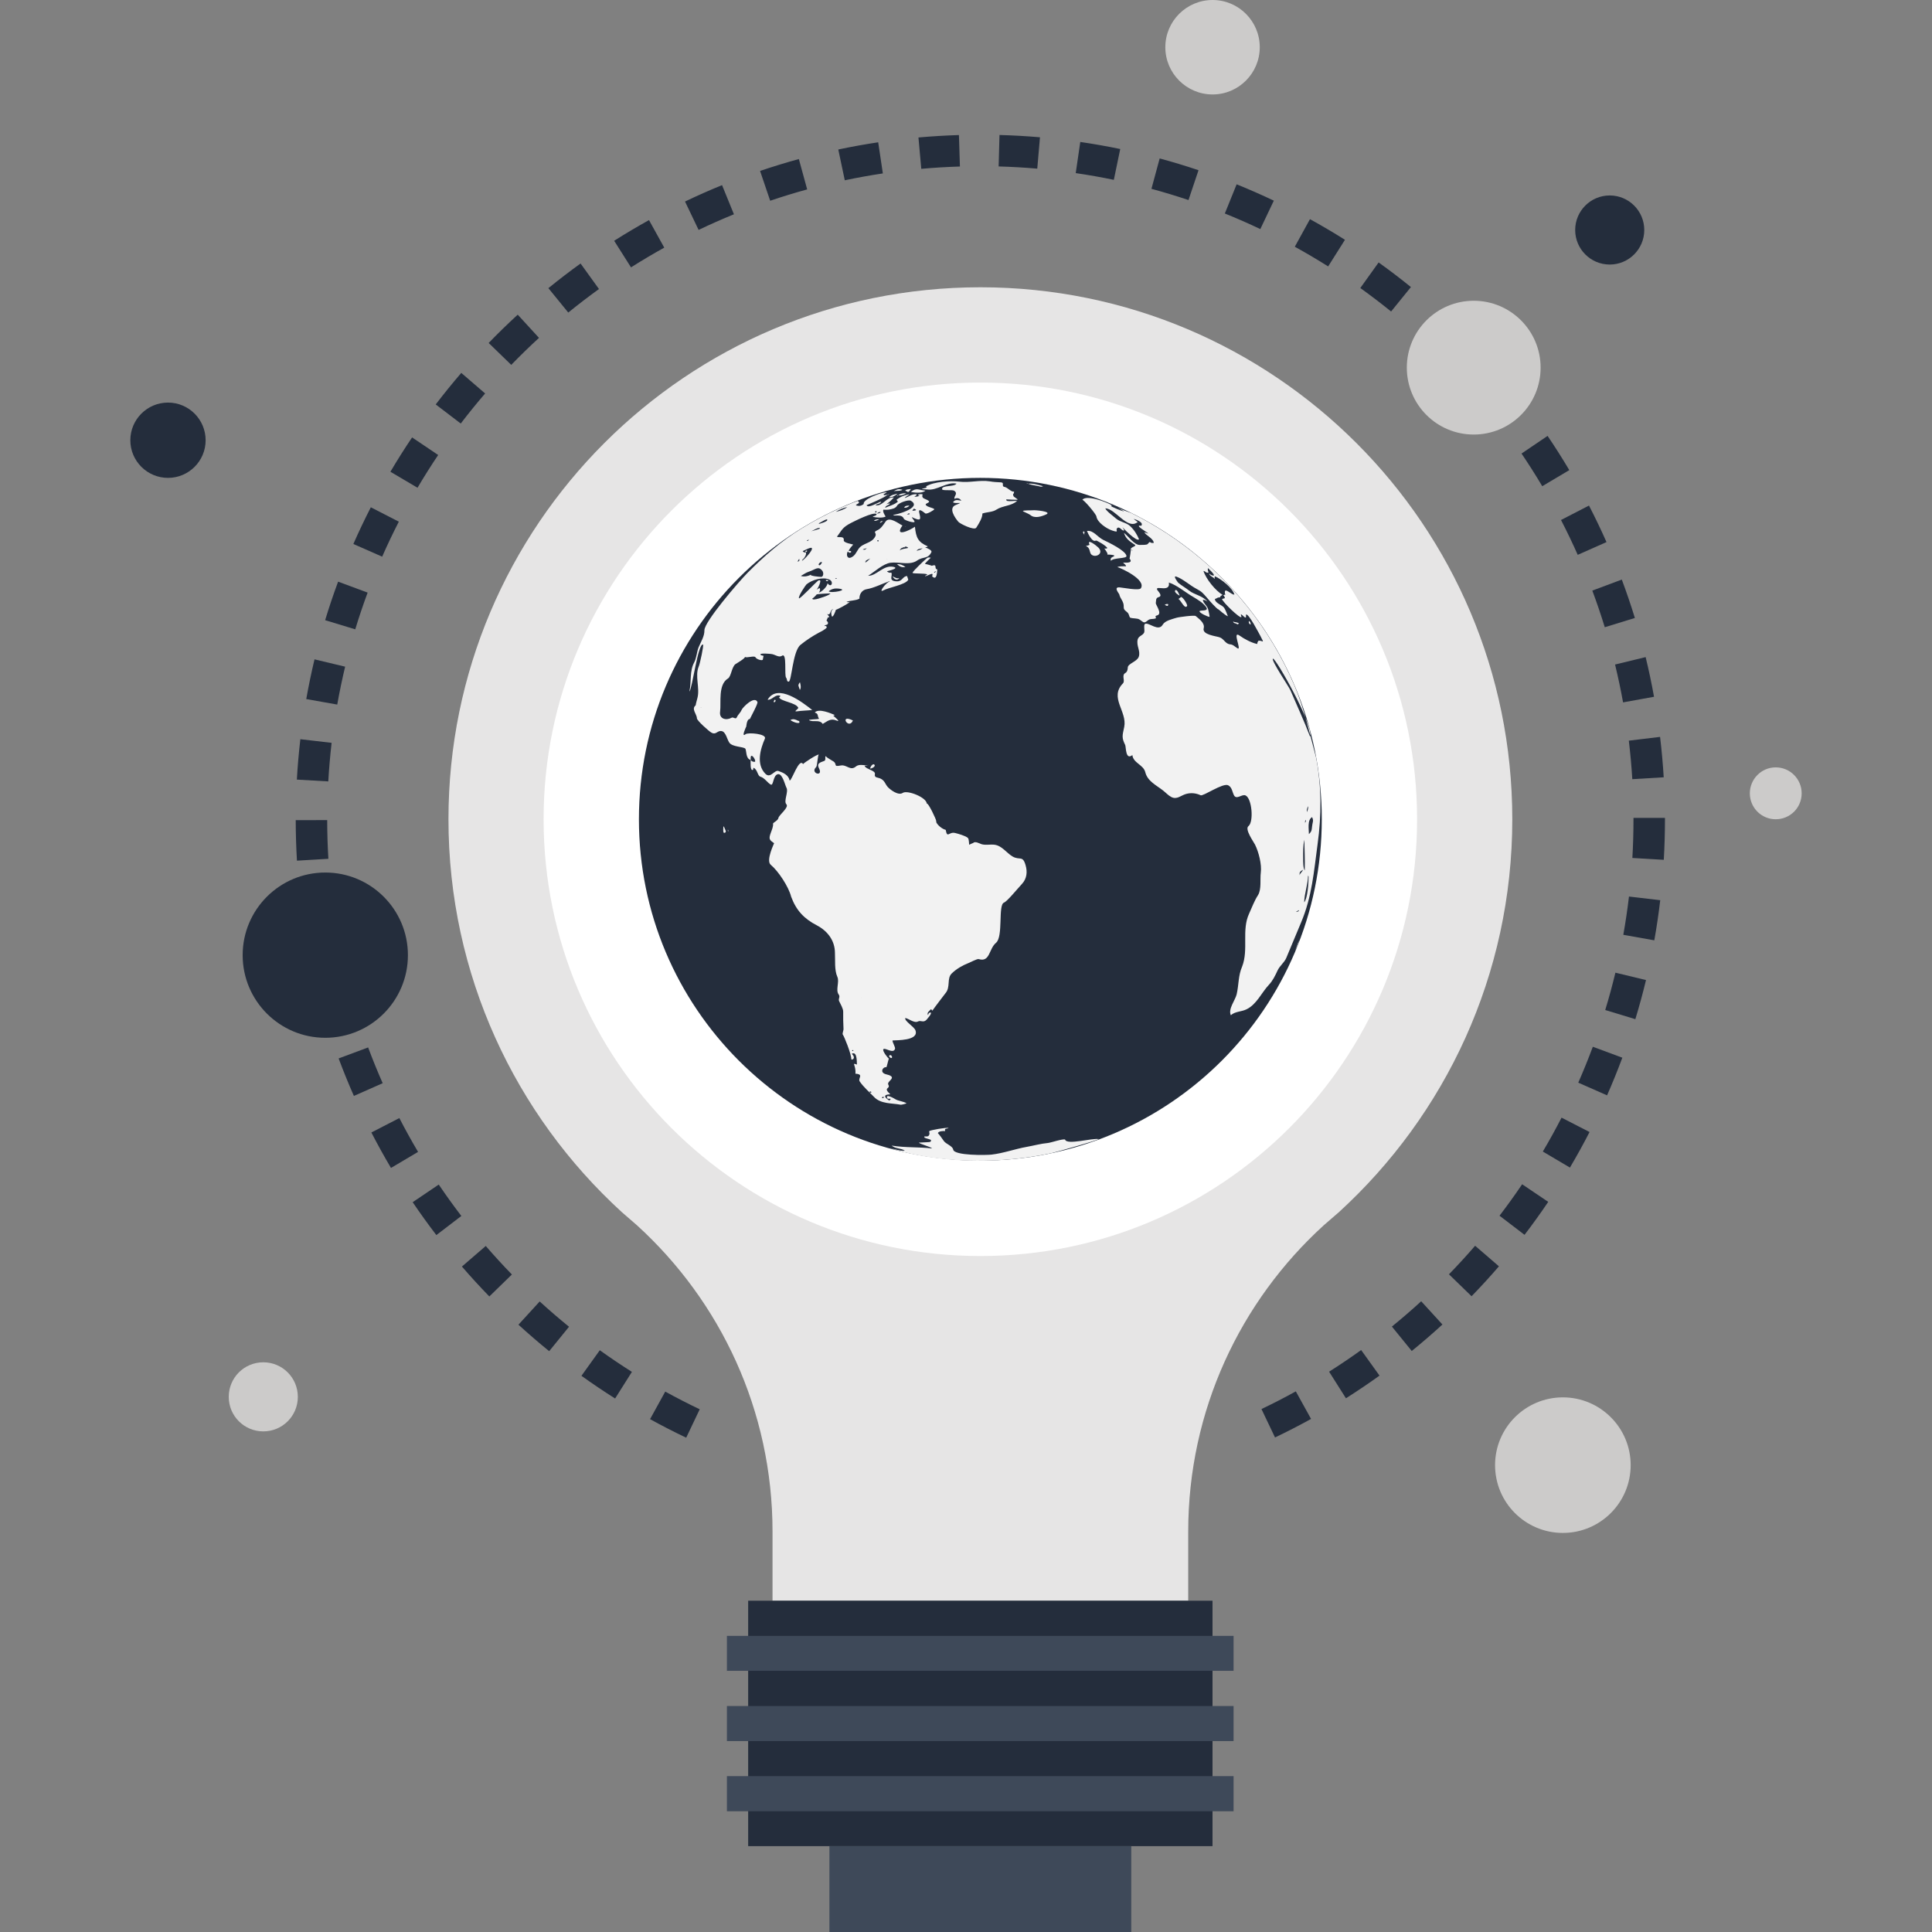
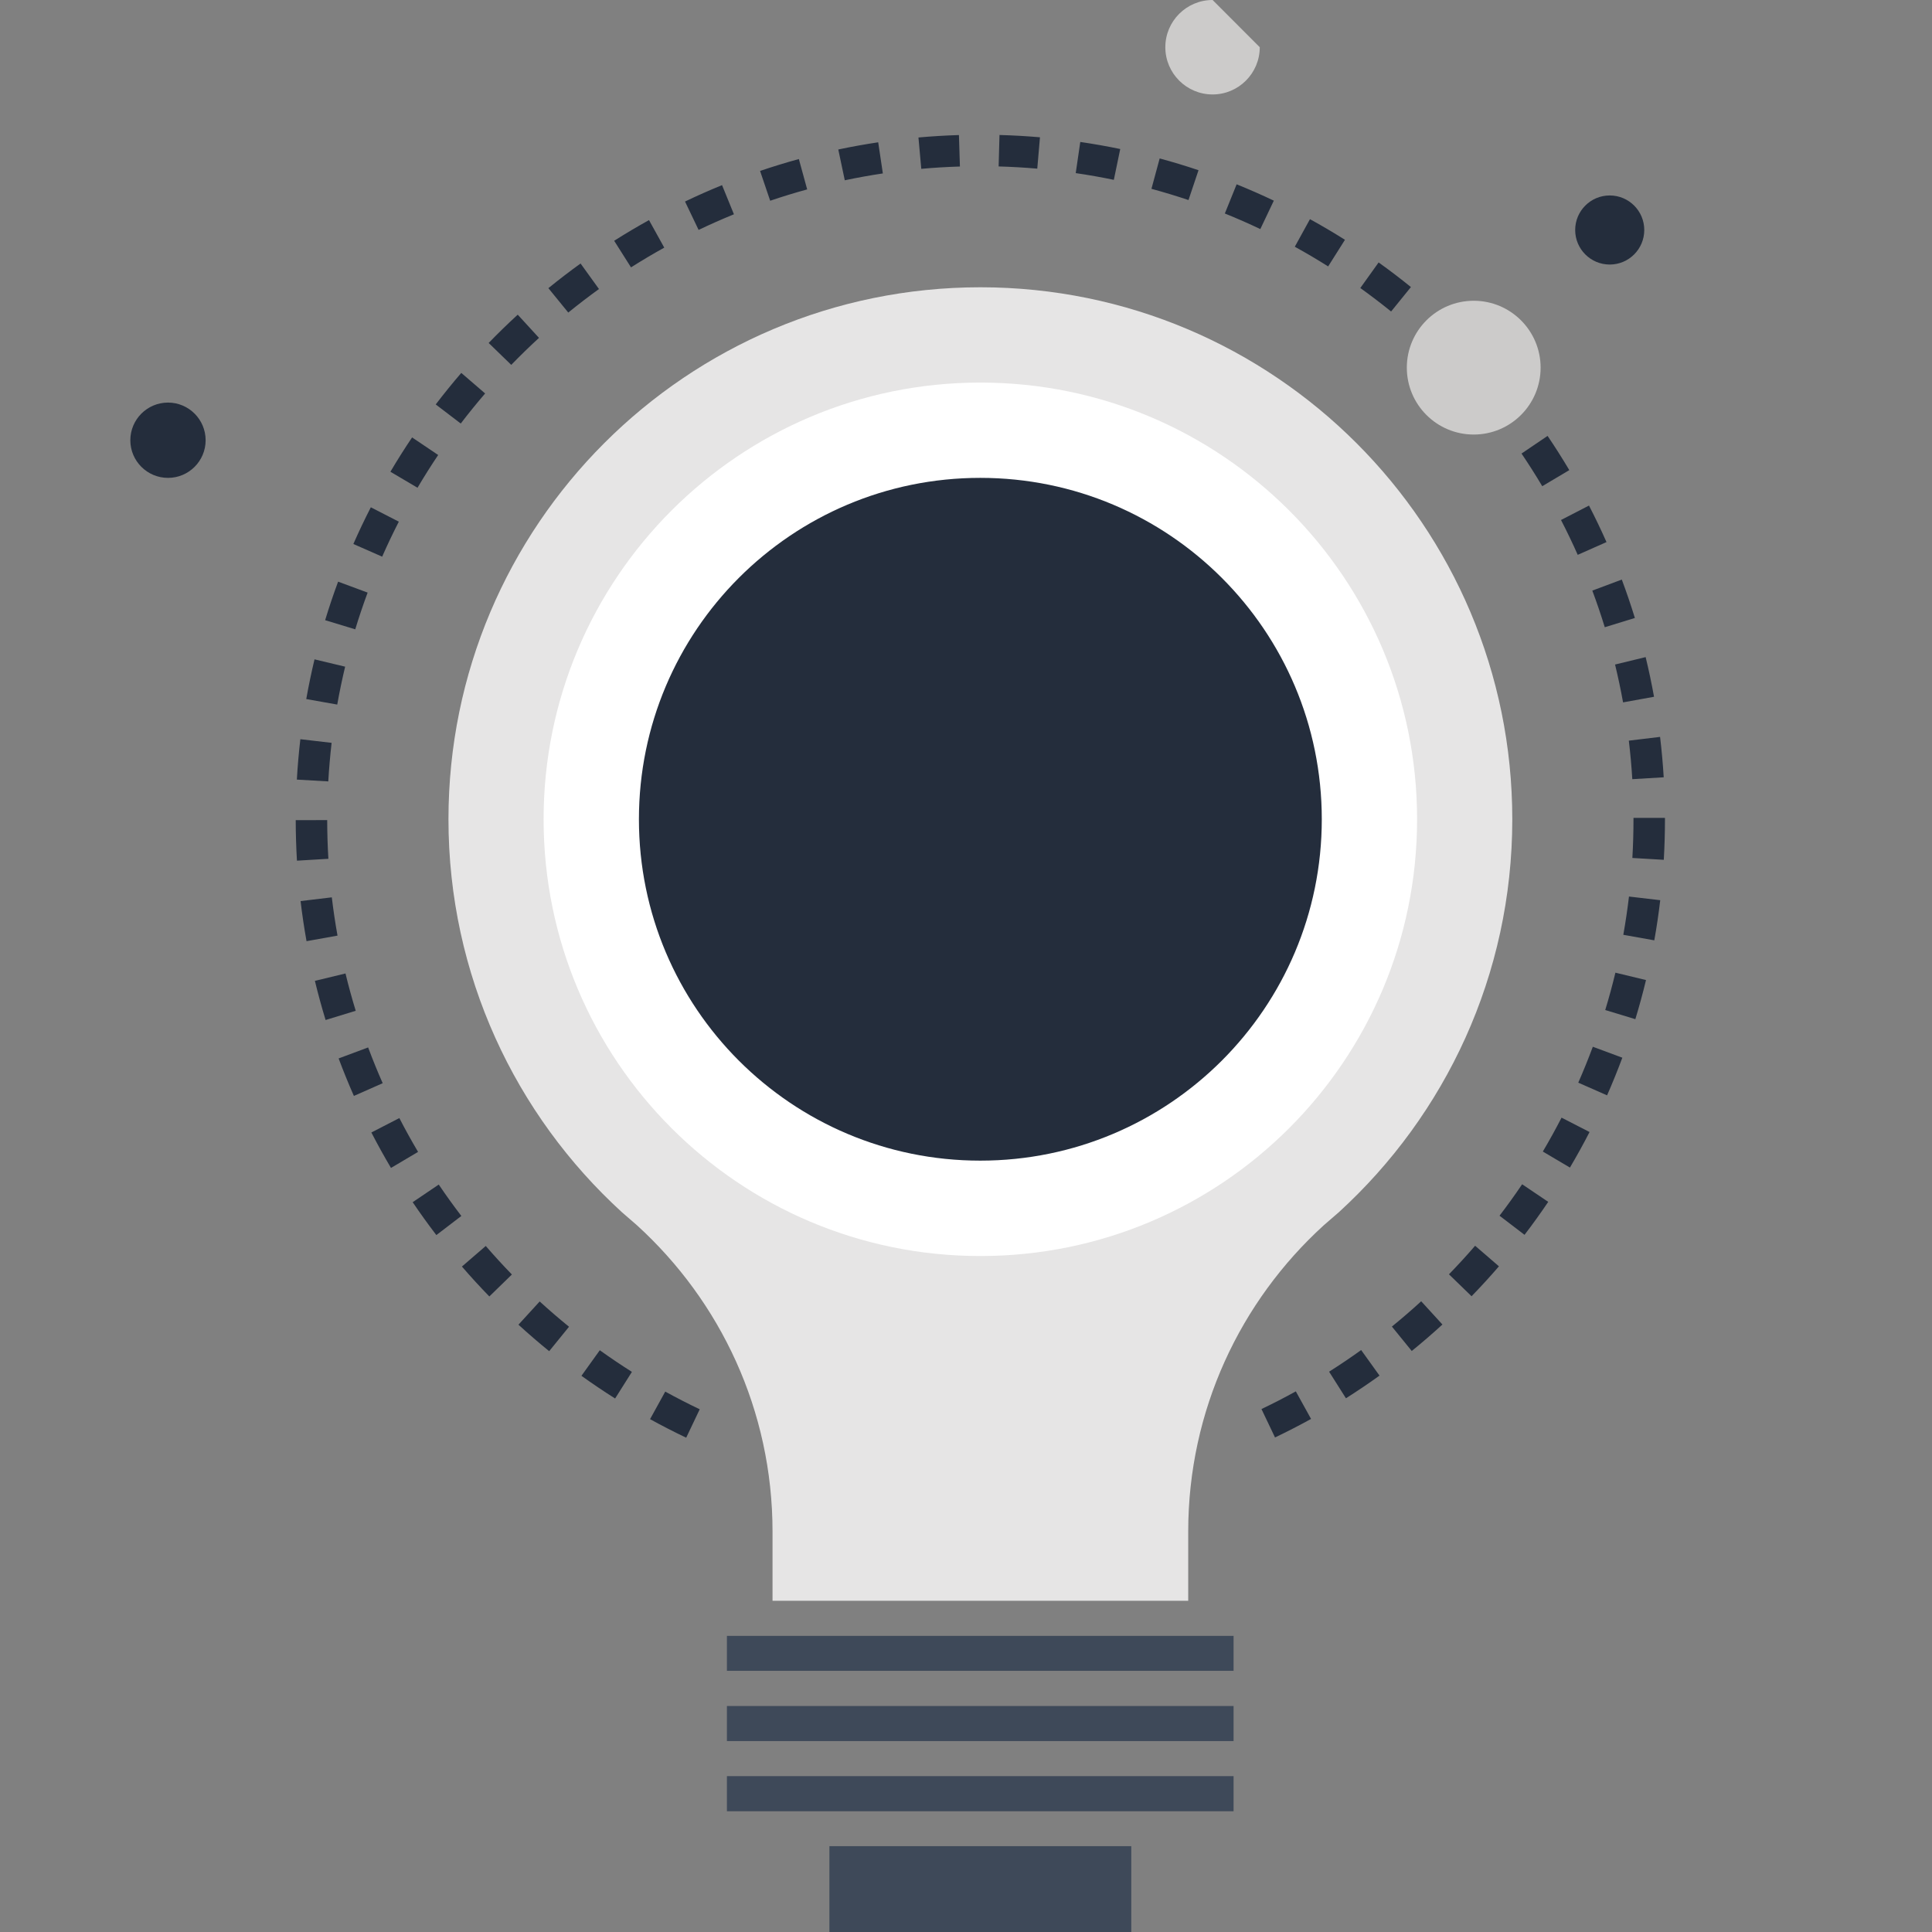
<svg xmlns="http://www.w3.org/2000/svg" viewBox="0 0 512.013 512.013" enaBusinessNamele-BusinessNameackground="new 0 0 512.013 512.013">
  <rect x="0" y="0" width="512.013" height="512.013" fill="#808080" stroke="none" />
  <path d="M181.853 381.015c-3.22-1.536-6.444-3.187-9.577-4.915l4.027-7.306c2.99 1.649 6.065 3.226 9.134 4.69l-3.584 7.531zm156.05-.064l-3.592-7.529c3.059-1.457 6.124-3.036 9.103-4.685l4.04 7.304c-3.13 1.723-6.34 3.377-9.551 4.91zm-174.889-10.327c-3.016-1.905-6.016-3.924-8.922-6.013l4.864-6.776c2.772 1.987 5.635 3.919 8.512 5.734l-4.454 7.055zm193.685-.056l-4.465-7.048c2.885-1.825 5.737-3.753 8.497-5.734l4.864 6.774c-2.883 2.075-5.878 4.095-8.896 6.008zm-211.154-12.485c-2.778-2.25-5.514-4.613-8.146-7.017l5.627-6.157c2.509 2.296 5.125 4.547 7.775 6.7l-5.256 6.474zm228.595-.049l-5.263-6.472c2.647-2.156 5.263-4.408 7.764-6.702l5.629 6.157c-2.621 2.401-5.357 4.762-8.13 7.017zm-244.457-14.451c-2.491-2.56-4.936-5.23-7.265-7.928l6.318-5.453c2.22 2.575 4.549 5.12 6.925 7.562l-5.978 5.819zm260.306-.059l-5.988-5.809c2.378-2.45 4.713-4.997 6.932-7.57l6.313 5.45c-2.324 2.699-4.763 5.366-7.257 7.929zm-274.347-16.205c-2.168-2.831-4.278-5.765-6.275-8.719l6.909-4.672c1.907 2.821 3.924 5.619 5.99 8.325l-6.624 5.066zm288.386-.069l-6.628-5.066c2.079-2.719 4.096-5.522 5.993-8.335l6.917 4.664c-1.994 2.951-4.106 5.893-6.282 8.737zm-300.411-17.728c-1.818-3.072-3.569-6.234-5.197-9.395l7.416-3.822c1.551 3.021 3.223 6.036 4.959 8.965l-7.178 4.252zm312.443-.097l-7.183-4.247c1.746-2.947 3.415-5.972 4.961-8.986l7.419 3.812c-1.618 3.161-3.372 6.333-5.197 9.421zm-322.271-18.985c-1.441-3.259-2.803-6.607-4.045-9.938l7.818-2.916c1.185 3.177 2.481 6.367 3.858 9.48l-7.631 3.374zm332.114-.154l-7.634-3.364c1.377-3.133 2.675-6.336 3.858-9.516l7.821 2.9c-1.239 3.334-2.601 6.693-4.045 9.98zm-339.614-19.968c-1.044-3.418-1.997-6.907-2.836-10.373l8.11-1.961c.799 3.305 1.71 6.63 2.711 9.889l-7.985 2.445zm347.107-.22l-7.98-2.427c.993-3.254 1.894-6.582 2.696-9.897l8.108 1.956c-.834 3.469-1.787 6.958-2.824 10.368zm-352.158-20.672c-.63-3.505-1.165-7.086-1.582-10.629l8.279-.988c.402 3.387.911 6.794 1.513 10.143l-8.21 1.474zm357.181-.223l-8.212-1.467c.594-3.341 1.101-6.753 1.5-10.14l8.284.97c-.415 3.554-.945 7.135-1.572 10.637zm-359.723-21.112c-.207-3.551-.32-7.165-.325-10.739l8.343-.013c.005 3.418.11 6.868.315 10.255l-8.333.497zm362.237-.228l-8.328-.489c.2-3.374.297-6.822.297-10.25v-.379h8.343v.379c0 3.586-.107 7.199-.312 10.739zm-353.933-20.779l-8.328-.479c.202-3.574.517-7.176.927-10.706l8.284.965c-.386 3.372-.686 6.81-.883 10.22zm345.588-.592c-.207-3.392-.517-6.828-.922-10.209l8.282-.996c.425 3.543.75 7.148.965 10.708l-8.325.497zm-343.212-19.771l-8.212-1.459c.62-3.502 1.359-7.045 2.189-10.524l8.115 1.94c-.794 3.321-1.498 6.697-2.092 10.043zm340.764-.581c-.602-3.331-1.318-6.71-2.122-10.03l8.105-1.969c.845 3.479 1.592 7.02 2.222 10.514l-8.205 1.485zm-335.99-19.359l-7.982-2.424c1.039-3.423 2.194-6.858 3.438-10.209l7.823 2.898c-1.185 3.197-2.288 6.471-3.279 9.735zm331.144-.558c-1.004-3.256-2.112-6.525-3.302-9.708l7.813-2.921c1.249 3.336 2.414 6.764 3.466 10.176l-7.977 2.453zm-324.011-18.7l-7.636-3.359c1.441-3.274 2.998-6.548 4.628-9.725l7.419 3.809c-1.554 3.031-3.039 6.149-4.411 9.275zm316.841-.484c-1.37-3.092-2.86-6.2-4.429-9.234l7.414-3.825c1.644 3.18 3.208 6.438 4.641 9.679l-7.626 3.38zm-307.474-17.779l-7.183-4.242c1.812-3.072 3.745-6.134 5.745-9.098l6.915 4.657c-1.904 2.828-3.747 5.751-5.477 8.683zm298.071-.413c-1.736-2.926-3.584-5.834-5.491-8.653l6.907-4.677c1.997 2.949 3.935 6.001 5.755 9.07l-7.171 4.26zm-286.613-16.606l-6.633-5.061c2.171-2.842 4.447-5.652 6.774-8.356l6.321 5.445c-2.217 2.578-4.391 5.258-6.462 7.972zm275.128-.361c-2.071-2.698-4.25-5.373-6.482-7.946l6.31-5.458c2.337 2.701 4.621 5.499 6.789 8.33l-6.617 5.074zm-261.744-15.186l-5.988-5.806c2.488-2.573 5.082-5.094 7.706-7.498l5.635 6.149c-2.502 2.293-4.972 4.702-7.353 7.155zm248.328-.318c-2.378-2.437-4.854-4.838-7.373-7.137l5.622-6.162c2.639 2.409 5.24 4.925 7.724 7.48l-5.973 5.819zm-233.216-13.545l-5.271-6.467c2.765-2.25 5.635-4.449 8.53-6.536l4.877 6.766c-2.76 1.995-5.502 4.092-8.136 6.237zm218.063-.284c-2.637-2.132-5.384-4.227-8.161-6.218l4.854-6.781c2.918 2.086 5.798 4.283 8.561 6.523l-5.254 6.476zm-201.439-11.694l-4.462-7.048c3.008-1.907 6.118-3.753 9.231-5.478l4.045 7.296c-2.972 1.646-5.936 3.407-8.814 5.23zm184.755-.253c-2.867-1.81-5.839-3.566-8.837-5.215l4.019-7.306c3.146 1.731 6.259 3.569 9.272 5.468l-4.454 7.053zm-166.84-9.672l-3.599-7.524c3.21-1.539 6.51-2.998 9.812-4.344l3.149 7.724c-3.146 1.282-6.298 2.68-9.362 4.144zm148.864-.223c-3.082-1.467-6.249-2.857-9.403-4.129l3.128-7.734c3.308 1.336 6.623 2.793 9.856 4.329l-3.581 7.534zm-129.894-7.508l-2.68-7.9c3.377-1.147 6.835-2.207 10.278-3.151l2.207 8.046c-3.285.898-6.585 1.912-9.805 3.005zm110.86-.185c-3.228-1.085-6.528-2.081-9.818-2.975l2.179-8.051c3.453.934 6.915 1.981 10.294 3.118l-2.655 7.908zm-91.089-5.237l-1.723-8.161c3.494-.737 7.055-1.38 10.578-1.907l1.234 8.251c-3.362.501-6.759 1.113-10.089 1.817zm71.303-.118c-3.331-.694-6.728-1.293-10.099-1.784l1.206-8.256c3.535.517 7.101 1.147 10.588 1.871l-1.695 8.169zm-51.031-2.918l-.748-8.31c3.551-.317 7.16-.532 10.729-.643l.259 8.34c-3.41.101-6.856.308-10.24.613zm30.741-.049c-3.384-.294-6.83-.489-10.24-.586l.228-8.335c3.574.097 7.183.3 10.726.607l-.714 8.314z" fill="#242D3C" />
  <path d="M259.821 76.132c-77.868.02-140.971 63.127-140.971 140.992 0 41.257 17.738 78.356 45.962 104.128 1.336 1.165 2.688 2.319 4.032 3.5 22.042 20.091 35.889 48.978 35.889 81.142v18.335h110.164v-18.335c0-32.164 13.839-61.053 35.884-81.142 1.352-1.18 2.698-2.335 4.04-3.5 28.214-25.769 45.962-62.871 45.962-104.128-.003-77.865-63.113-140.972-140.962-140.992z" fill="#E6E5E5" />
  <path d="M375.551 217.124c0 63.946-51.804 115.745-115.738 115.745-63.941 0-115.75-51.796-115.75-115.745 0-63.895 51.809-115.738 115.75-115.738 63.934 0 115.738 51.843 115.738 115.738z" fill="#fff" />
  <path d="M350.296 217.129c0 49.964-40.509 90.46-90.511 90.46-49.971 0-90.46-40.497-90.46-90.46 0-49.994 40.489-90.486 90.46-90.486 50.002.003 90.511 40.492 90.511 90.486z" fill="#242D3C" />
-   <path d="M238.629 292.754c.356.072 1.334-.261 1.626-.333-.673-.54-2.143-.596-2.988-1.121.072.031-2.721-1.664-2.132-.266.161.33.673.028.932.21-.351.484-.492.333-.125.576 0-.018-3.092-1.702.013-1.807-2.135-1.933.148-1.326-.535-2.552-.471-.832 1.823-1.633.576-2.353-.566-.351-1.221-.284-1.833-.694-.847-.625-.049-1.723.758-1.597.072 0 .499-1.956.643-2.273-.233-.084-1.823-2.079-1.446-2.496.474-.484 2.555 1.283 3.062-.031.205-.463-.709-1.748-.643-2.276.942-.095 7.104.136 6.07-2.698-.364-.973-2.957-2.45-2.696-3.256.896.141 2.401 1.444 3.361.922.794-.41 1.428.448 2.281-.466.118-.177 1.516-1.636 1.103-1.92-.417-.003-.643.228-.684.724-.484-.668.351-1.134.796-1.613.092.154.22.292.32.412.509-.758 3.361-4.477 3.438-4.577 1.487-1.684.282-3.96 1.741-5.33 1.306-1.236 2.757-2.061 4.403-2.719.504-.195 2.299-1.149 2.68-1.05 3.052.942 2.67-2.685 4.616-4.316 1.961-1.633.497-10.025 2.097-10.642.87-.338 3.446-3.528 4.782-4.966 1.288-1.393 1.475-3.182.952-4.959-.778-2.714-1.523-1.172-3.487-2.327-1.574-.947-2.772-2.819-4.718-3.087-1.132-.156-2.34.177-3.456-.146-.481-.148-1.789-.94-2.273-.271.072-.113-1.055.417-.978.443-.115-.067-.026-1.48-.381-1.836-.584-.55-2.611-1.124-3.356-1.3-1.677-.435-2.092 1.559-2.514-.827-1.411-.364-2.78-1.987-2.545-2.399.131-.172-2.161-5.012-2.483-4.557-.02-1.628-5.051-3.643-6.333-2.867-1.157.829-3.256-.758-3.965-1.505-.799-.876-.786-1.784-2.109-2.337-.586-.256-1.554-.123-1.336-1.111.223-1.037-2.481-1.247-2.734-2.25.384.064.709-.115 1.073-.21-1.06.366-2.348-.41-3.379.44-1.508 1.262-2.404-.594-4.055-.264-2.109.402-.694-.366-2.02-1.172.545.33-2.455-1.372-1.746-1.313-.63-.067.087 1.042-.604 1.283-1.101.402-2.033.648-1.334 1.969 1.206 2.401-2.506 1.262-.76-.364.31-.289.392-3.407.742-3.313-.433-.138-3.82 2.068-4.221 2.529-1.075-1.738-2.934 4.324-3.551 4.37-.294-1.49-1.72-2.099-2.941-2.532-1.068-.422-2.117 2.109-3.494.727-2.458-2.496-1.375-6.472-.12-9.321.52-1.29-4.534-1.687-5.143-1.157-1.234 1.004.182-2.084.179-1.974.146-1.26.415-2.074.973-2.061.323-.724 2.196-4.091 2.004-4.506-.748-1.759-3.93 1.385-4.224 2.158-.338.776-.945 1.19-1.229 1.884-.317.699-.901-.164-1.398.123-1.38.786-3.333.381-3.041-1.613.317-2.404-.594-7.148 2.089-8.791.827-.509.957-2.885 1.907-3.75.115-.09 2.844-1.669 2.573-1.984.387.428 2.537-.428 2.808.131.202.438 1.48.932 1.923.673l.212-1.065c-.033-.01-.878-.131-.832-.399.097-.384 2.637-.115 2.729-.108 1.203.082 2.107 1.085 2.995.481 1.398-.947.54 5.279 1.103 5.839.3.34.092 1.08.678 1.019.783-.072 1.047-8.051 3.103-9.728 1.487-1.213 3.144-2.304 4.803-3.2.527-.271 1.9-.94 2.186-1.454-.054-.256-.315-.553-.591-.294-.074-.484.73-.187.883-.694.159-.515-.415-.701-.353-.87-.028.059.509-1.055.323-.901l.038.11c.827.138-.172-.763-.212-.901 1.073.561.627-1.188 1.677-1.288-.75.317-.614 1.17-.494 1.702.218 1.132 1.231-1.58 1.098-1.48 1.014-.425 2.601-1.277 3.681-2.035-.253-.102-.512.084-.822-.118 1.114-.41 2.365-.276 3.42-.832-.049-1.121.622-2.294 1.902-2.514 1.92-.3 4.201-1.482 6.116-2.153-.271.681.166.154.699.399-.63-1.628-4.065 3.041-2.427 2.092 1.377-.788 6.011-1.523 6.656-2.857l-.32-.96c-1.134 0-1.231 1.418-2.644 1.398-2.565-.031-1.014-1.605-1.551-2.312-.443.108-.832-.015-1.132-.366.253-.061 3.41-.781 1.728-1.16-2.698-.586-4.5 2.44-6.725 2.365 1.661-1.021 3.927-3.177 5.937-3.456 2.156-.289 5.151.758 7.037-.579 1.674-1.162 2.849-.315 3.786-2.214.299-.512-1.226-1.155-1.628-1.254.197-.187.504 0 .648-.312-2.55-1.126-3.069-2.255-3.379-5.187-1.288.934-5.622 2.949-3.305-.325-.835-.361-3.466-2.55-4.467-1.034-.474.676-1.201 1.825-1.979 2.184-1.718.771-.184.627-.773 1.777-.978 1.9-3.3 1.638-4.431 3.29-.699 1.042-.906 1.792-1.999 2.276-.963.407-1.321-.709-.85-1.608.34.374.645.443.906.164.09-.415-.486-.218-.668-.374.317-.586.74-1.121 1.213-1.626-.156-.077-2.593-.463-2.501-1.101.177-1.347-1.516-.596-1.792-1.009 1.288-1.631 1.288-2.401 3.837-3.681.865-.43 5.757-2.936 6.669-2.307-.12.573-.732.451-1.047.735.696.192 2.747.407 3.436-.082-.148-.125-.963-1.485-.548-1.82-.061.082 1.398.049 1.516-.013.799-.179 1.641-.269 2.089-1.075.389-.701 2.972-1.613 3.599-1.265 3.359 1.912-4.598 3.937-4.669 3.732.159.553 2.294-.397 2.844 1.078.146.358 2.563 1.144 2.808.809.148-.174-.694-1.065-.724-1.28 2.568 1.242 2.401.591 1.987-1.129-.404-1.636 1.51.118 1.608.166.43.223 2.14-.773 2.412-1.126-.607-.486-1.69-.474-2.22-1.06-.538-.507 1.321-.627.668-1.157-.781-.64-2.007-.481-1.574-1.718-.456-.125-.881-.069-1.265.159.113.233.374.054.451.172-.402.266-.888.312-1.359.3.138-.218.586-.218.589-.645-1.326-.154-2.028.645-3.177.998.325-.476.899-.632 1.285-.98-1.265.156-2.468.627-3.461 1.452.151.146.284.276.379.471-.957.852-2.253 1.114-3.384 1.641.195-.763 1.016-.596 1.293-1.16-.417.01-.827.123-1.196.276.481-.056 1.907-1.477 2.227-1.848-2.045-.233-2.921 2.417-4.882 2.048.422-.468 1.247-.22 1.521-.957-.719.082-3.441 1.933-3.881.957-.033-.054 4.982-2.048 5.504-2.762-.34-.049-.717.31-1.032-.095l.945-.596c-1.649-.01-6.528 1.964-6.17 3.126-.627.509-1.318.658-2.084.323.31-.474 1.37-.481.507-1.157-1.582.566-3.108 1.216-4.636 1.887-3.53 1.572-6.999 3.41-10.268 5.437-5.409 3.343-9.879 7.293-14.344 11.786-2.381 2.414-11.418 12.956-11.389 15.16.031 1.623-.927 3.054-1.546 4.534-.474 1.193-.558 2.854-1.144 3.971-1.298 2.337-.704 5.046-1.298 7.747.75-.576 2.278-12.892 3.615-12.436.253.097-.824 5.13-1.119 5.752-1.108 2.583.356 5.74-.374 8.443-.074.266-.448 1.628-.456 1.907-1.234.957.333 2.371.323 3.423 0 .63 3.177 3.41 3.781 3.768 1.324.809 1.605-.614 2.813-.358 1.093.236 1.411 2.209 1.994 3.044.776 1.175 3.743 1.05 4.25 1.61.335.41.056 2.68 1.418 2.988-.01-.156-.054-.965.148-1.068.412-.248 1.272 1.249.993 1.544-.43.074-.835-.051-1.137-.476 0 .2-.23 3.172.643 2.593l.082-.535c1.129.476 1.052 2.14 1.846 2.371 1.121.307 1.938 1.702 2.767 2.102.745.366.55-2.614 1.953-2.77 1.16-.09 1.8 2.89 2.186 3.602.604 1.042-.801 3.564-.028 4.37.801.832-1.951 2.824-2.107 3.658-.079.653-1.472 1.244-1.421 1.498.105.699-.317 1.641-.553 2.309-.701 1.841-.356 2.012.837 2.87.036.02-2.22 4.539-.916 5.691 2.045 1.69 4.78 5.857 5.432 8.481 1.339 3.617 3.397 5.832 6.845 7.611 2.785 1.472 4.764 3.986 4.764 7.332.105 1.987-.179 4.472.648 6.328.586 1.308-.52 3.433.32 4.613.54.714-.172 1.121.146 1.81.33.732 1.093 1.94 1.07 2.808-.015 1.411 0 3.09.084 4.493.044.474-.41 1.306-.159 1.595.325.389 2.232 5.089 2.232 6.474-.02.323 1.454-.105.12-1.431 1.582-.888 1.277 2.826 1.385 2.854-1.428-.486-.502-.1-.404 1.731.064 1.073-.274.568.602.768 1.398.305 0 1.236.532 1.997 1.044 1.518 2.66 2.906 3.776 4.078 1.778 1.922 4.857 1.625 7 2.06zm5.88-147.466c-.499.443-1.021.527-1.592.691.387-.612 1.009-.515 1.592-.691zm-4.697-.412c.379-.051.648.049.863.317.008.128-1.935.22-2.222.714.245-.857.939-.694 1.359-1.031.192.24-.42.337 0 0zm-4.736 3.345c.417.105-.592-.092 0 0zm-2.601-4.951c.179-.197.312-.172.407.084-.187.224-.333.18-.407-.084zm-2.596 7.726c-.724-.048.781.041 0 0zm.781-2.995c-2.529 2.342-.556.028-1.313.748.031.054 0 .1-.033.1-.193-.236 1.302-.83 1.346-.848-.336.31-.433.072 0 0zm-.932-2.785c-.466.527-.466.527-1.088.415.338-.231.771-.154 1.088-.415zm11.254-8.893c-.177.023-.325.023-.604.023.816-.684.678-.023.604-.023zm1.81-1.196c-.287.31-.686.118-1.011.274.358-.701.43-.714 1.011-.274zm-10.207.819c.22-.182.479-.284.755-.261.236.351-1.531.558-.755.261.11-.182-.085.046 0 0zm-.443-.509c.284.133.261.256-.082.407-.246-.151-.205-.274.082-.407zm-13.186 22.512c.02-.013-3.958 1.582-3.656.599-.102.32 1.354-1.129 1.06-.996.312-.143 2.982-.297 3.756-.282-.413.39-.797.534-1.16.679-.889.328.363-.145 0 0zm3.161-1.971c3.287.338-1.943 1.329-2.504.73.73-.64 1.606-.819 2.504-.73zm-.53-20.377c.865-.553 1.812-.96 2.947-1.224-.829.684-1.958.986-2.975 1.267l.028-.043zm.185 17.72c-.154.138-.302.131-.438-.01.199-.067.389-.139.438.01zm-.966 1.966c-.079 0-.34-.077 0 0zm-.975-1.667c1.185.535.497 2.383-.522.947-.038.863-1.523 2.312-2.317 2.488.297-.348.41-.712.297-1.126-.251-.197-.74.387-1.014.374.118.509 2.15-3.479.43-2.337-.617.481-4.71 4.833-4.946 4.6-.381-.384 1.81-3.589 1.979-3.704 1.388-1.16 4.329-2.086 6.093-1.242zm-2.271-15.221c.154-.108 1.48-.911 1.644-.724.425.517-2.125 1.17-2.24 1.188.151-.329.402-.37.596-.464.461-.279-.194.094 0 0zm.267 10.67c-.005.067-.535 1.055-.835.655-.264-.264.748-1.111.835-.655-.041.253-.023-.123 0 0zm-2.868-8.254c.141 0 2.268-1.334 2.33-.773.026.149-2.583.814-2.33.773zm-.586 2.207c-.131.233-.253.353-.556.353.116-.263.305-.281.556-.353zm-1.492 5.107c.305-.22.988-1.329.65-1.774.2.246-1.267-.148-.589-.407.269-.079 1.923-1.004 2.186-.717.486.499-2.079 3.177-2.583 3.4.051-.274.202-.402.336-.502zm1.472 3.382c1.815-.586 2.491-1.62 3.587-.223.415.525.328 1.876-.653 1.549.284.09-2.952-.205-2.355-.561-.655.399-1.928.676-2.685.356.71-.402 1.333-.87 2.106-1.121.445-.154-.773.251 0 0zm-2.56-3.405c.164.438.041.645-.458.745.197-.31.335-.532.458-.745zm-25.966 39.493c-.853-.028.637-.028 0 0zm10.47 7.519c-.228.09.663-.151 0 0zm25.579 8.453c-.435-.061.52.044 0 0zm4.191 75.006c-.719-.139.392-.587 0 0-.176-.046.008-.046 0 0zm1.861-37.527zm.295 23.378c-.474.156.496-.187 0 0zm2.462 25.182c-.333-.187-.333-.31-.013-.361.362.136.367.272.013.361zm3.264 1.424c-.333-.064-.31-.192.097-.397.295.128.262.261-.097.397zm-6.901-9.311l-.12.059c.112-.105.125-.115.12-.059zm8.087-150.579v-.013.013zm-30.733 14.574l-.008.013.008-.013zm.855-.722zm143.557 55.9l.01.008c-1.769-6.505-3.108-12.959-5.788-19.274-3.21-7.493-7.424-14.577-12.526-20.943-4.792-6.003-10.365-11.412-16.533-16.01-2.998-2.253-6.124-4.293-9.39-6.162-1.544-.893-3.128-1.72-4.741-2.534-.701-.33-3.172-.988-3.553-1.577.02.276 1.454.996 1.636 1.172-.955-.256-3.479-1.324-3.51-1.482.051-.118.246 0 .225-.192-1.426-.899-6.774-2.872-7.828-1.418.23-.284 3.681 3.715 3.758 4.411.238 1.559 2.67 3.208 4.216 3.715 2.143.712.53-.246 1.436-.753.612-.292 1.149.98 1.677.691l.026-.038c-.148-.302-.315-.594-.497-.888-.154 0 3.917 4.191 4.424 3.274-.481-1.134-1.219-2.424-2.363-3.484-1.016-.957-2.619-1.034-3.73-1.997-.556-.497-2.632-2.007-2.839-2.706 2.726.092 5.88 5.868 8.589 3.628-.374-.264-.73-.532-1.08-.835.497.143 2.783.891 2.025 1.843-2.194-.381 1.82 1.825 1.882 2.074l-1.032-.374c.161.753 2.322 1.544 2.468 2.826-1.28.207-.735-.778-1.587.271-.264.335-1.434.238-2.053.271-1.508.113-3.169-2.406-4.268-3.195.456 1.426 1.236 2.092 2.824 3.103.771.422-1.073.62-1.024 1.26.044 0 .486.233.468.346 0 .079-.407-.284-.468-.346.131-.1-.282 2.486-.317 2.452 1.229 1.431-1.649 1.014-1.7 1.065.22.33.673.479.778.96-.819.054-1.516-.082-2.312.218 1.167.351 7.652 3.356 6.241 5.614-.463.717-4.854-.179-5.668-.228-1.687-.118-.105 1.644-.067 1.833.271 1.28 1.265 1.851 1.185 3.369-.069 1.052 1.024 1.093 1.341 1.994.294.778.138.863.945.965 1.436.182 1.472-.038 2.691.919.888.673 1.221-.63 2.245-.678 2.565-.113.376-.643 1.62-.968 1.528-.43-.428-2.824-.34-3.295.115-.617-.087-1.316.74-1.551 1.298-.346-.348-1.71-.422-2.063-.274-1.083 3.592.911 3.139-1.807 2.189.696 4.47 2.698 6.525 3.853 1.183.73 2.404 1.421 3.284 2.557 1.047 1.37-1.518.806-1.669 1.188-.148.44 2.255 1.528 2.652 1.508.049-.243-.299-1.628-.34-1.869-.108-.952-1.503-1.91-1.413-2.668.44.033.832.212 1.201.492-1.303-1.6-3.4-1.766-4.879-2.934-.896-.73-2.012-1.318-2.89-2.079 0 0-1.564-1.987-.468-1.608 1.731.599 3.61 2.348 5.368 3.254 1.403.735 1.731 1.198 2.778 2.394.407.481 2.552 2.964 3.041 3.057-.01-.028 1.751 1.572 2.458 1.8-.302-.722-.591-1.636-.968-2.202-.474-.804-2.476-1.242-2.476-2.417.448.033.494-.438 1.487-.392-.512-.026.635-.773.556-.666-1.866-1.078-4.411-4.214-5.074-6.331.515.018.799.719 1.362.366-.189-.366-.248-.735-.189-1.129.148.161 1.907 1.695 1.549 1.992-.497-.01-.901-.233-1.265-.62.261.899 1.147.911 1.516 1.526.049-.236-.123-.463.079-.717 1.556.637 4.713 3.123 5.14 4.849-.694.067-1.976-1.375-2.442-1.027-.141.353-.123.704.079 1.034-.207.01-.412.059-.571.156.241.207.376.461.425.781l-.776.215c.212.873 4.797 5.248 5.128 4.797.095-.146-.195-.586-.125-.658.248-.274.973.996 1.347.742l.023-.753c.699-.361 3.448 5.038 3.804 5.66 1.318 2.493.438.98-.563 1.313-.164.269-.266.525-.294.832-1.595-.366-3.346-1.298-4.657-2.23-2.084-1.495.668 4.076-.538 3.374-.701-.404-1.132-1.001-1.997-1.065-1.252-.12-1.62-1.49-2.77-1.856-.945-.338-4.682-.673-4.206-2.391.399-1.464-1.49-2.678-2.115-3.241-.302-.287-4.475.253-5.143.468-1.147.364-2.957.74-3.589 1.795-1.108 1.987-3.628-.625-4.659-.202-.538.195-.018 1.83-.294 2.358-.43.778-1.428.842-1.687 1.759-.44 1.71.847 3.09.261 4.657-.468 1.242-2.867 1.777-2.89 2.796-.023.545-.146 1.157-.632 1.441-1.111.627.013 2.056-.645 2.762-3.699 3.763 1.162 7.421.333 11.543-.486 2.317-.724 2.803.261 4.805.236.507.054 4.122 1.897 2.66.22 2.117 2.941 2.555 3.423 4.541.586 2.388 2.911 3.433 4.726 4.859.727.561 1.336 1.285 2.186 1.723 1.49.758 2.491-.43 3.907-.822 1.288-.361 2.634-.225 3.848.346.684.338 5.88-3.343 7.299-2.642 1.029.512 1.078 1.766 1.546 2.66.681 1.26 2.109-.404 3.062.031 1.702.773 2.207 6.984.771 8.131-1.07.806 1.398 4.204 1.736 4.902.965 1.923 1.825 5.274 1.531 7.406-.236 1.736.23 4.449-.748 5.998-.973 1.505-1.544 3.126-2.34 4.861-2.061 4.429-.092 9.457-1.859 14.06-1.05 2.355-.865 4.869-1.452 7.355-.374 1.572-2.312 3.876-1.539 5.535 1.142-1.047 2.857-.906 4.163-1.574 2.68-1.301 3.965-4.401 5.898-6.464 1.034-1.085 1.687-2.455 2.314-3.802.579-1.267 1.777-2.089 2.314-3.338l3.958-9.475c2.867-6.815 3.356-13.368 4.342-20.672 1.06-7.756 1.08-15.103-.369-22.832zm-6.833-17.961c-.374-.911-5.184-7.98-4.636-8.374.643-.392 10.965 17.841 9.848 20.672-1.564-4.16-3.468-8.21-5.212-12.298zm4.416 32.264c-.207-.507.061-.942.218-1.539.205.648-.146 1.057-.218 1.539zm-.529 2.88c-.028-.312-.033-.558.154-.783.148.301-.001.514-.154.783zm-1.739 23.413l-.543.2c-.338 0 .632-.458.66-.489-.035.156-.035.238-.117.289-.112.208.082-.051 0 0zm.272-9.51c-.003-.865.023-.906.896-1.475-.167.617-.807.912-.896 1.475zm.96-4.424c-.01-1.582-.049-3.469.307-5.002.049 2.691.197 5.417.105 8.125-.438-.578-.412-2.449-.412-3.123zm1.436 5.062c-.033 1.449-.241 5.404-1.167 6.525.064-2.46.98-4.68 1.032-7.107.186.236.135.415.135.582zm1.139-14.797c-.433 1.756-.008 2.291-1.055 3.233 0-1.28-.481-3.743.847-4.503.175.422.318.76.208 1.27-.182.724.11-.51 0 0zm-56.822 84.055c.164.241-11.356 3.482-12.536 3.748-4.8 1.011-9.641 1.628-14.536 1.876-9.3.451-19.011-.392-27.942-3.123 1.142.148 2.529.74 3.699.548-1.116-.694-2.501-.438-3.492-1.324 3.73.604 7.288.328 10.711.76-.366-.466-3.474-1.224-3.464-1.556.443-.031 2.849-.108 2.936-.174 1.134-.878-1.795-.755-1.533-1.408.087-.161.901.125 1.165-.253.456-.599 0-.901.174-1.203.128-.266 4.621-1.037 5.117-.835-.54.328-1.149-.054-.932.827-.453-.059-1.83-.028-1.933.594.049-.164 1.546 1.93 1.58 2.025.543.801 2.335 1.313 2.491 2.291.292 1.633 8.87 1.477 10.158 1.321 3.195-.369 6.182-1.495 9.331-2.051 1.889-.335 3.74-.865 5.65-1.034.891-.113 3.84-1.142 4.506-.906.42 1.546 7.276-.448 8.85-.123.026.033-.243-.064 0 0zm52.119-49.956c.376-.934.671-1.894 1.119-2.79-.279.977-.696 1.866-1.119 2.79zm1.511-3.748l.128-.333c.007.139-.08.22-.128.333zm-98.955-118.451c-.497-.074-.998-.036-1.508-.105.274-.236 1.779-.282 1.121-.704 2.092-1.293 6.446-1.546 8.85-1.267 2.693.343 5.386-.494 8.046-.079 1.06.192 2.002.212 3.046.274.952.12-.115 1.073.952 1.224.627.072 1.871 1.5 2.455 1.183-.028.996-.468.317-.164 1.234.079.205 1.175.84 1.129.906-.095.161-3.121-.064-2.97-.028-.23-.038.054.471.246.392.607.151 1.897-.046 2.555.003-1.513 1.39-3.796 1.211-5.476 2.304-1.016.694-2.573.627-3.712 1.029 0 1.165-.868 2.56-1.633 3.763-.55.822-4.37-1.08-4.754-1.569-.845-1.006-2.742-3.633-.684-4.452 2.514-.996.013-.182-.732-.717.599-.847 1.277-.548 2.22-.425-.471-.666-1.098-.84-1.818-.486-.233-.719 1.042-1.377-.084-2.145-.479-.333-3.139.064-3.205-.402-.166-1.149 3.218-.543 3.814-1.49-2.533-.54-5.236 1.92-7.694 1.557zm47.622 17.257c.407-.054-.507-1.341-.753-1.613.302.033.53.061.801-.102-.195-.589-2.857-2.12-3.023-2.01-1.001.625-2.25-2.156-2.36-2.547 1.7-.22 2.757 1.595 4.278 2.358 1.326.627 6.052 2.875 6.18 4.293.108.714-3.561.422-4.111 1.265-.407-1.052.906-1.032.886-1.354-.048-.252-1.686-.323-1.898-.29zm-48.205 1.331c-.248.177-3.443 3.213-3.361 3.502.054.284 3.315.072 3.863.397-.036.361-.476.166-.545.504.433 0 1.741-.829 1.964-.586.031.205 0 .415-.108.602 1.434 1.418 1.295-1.667 1.377-1.83-1.011-.146.228-1.549-1.5-.952.123-.046-1.838-.589-1.736-.468-.156-.161 1.385-1.513 1.508-1.667-.914-.242-1.035.158-1.462.498-.543.389.107-.102 0 0zm3.159 3.354c.133.105-.22.105 0 0zm-.727-.085c.087-.1.643-.338.312-.023-.118.205-.609.353-.312.023zm-2.245-3.679l.01-.015.013.036-.023-.021zm-2.906 2.898c.1 0 .174 0 .238.059-.082.003-.433-.02-.238-.059zm-31.388 37.73c-.888.092.571-.686.451-.968-.604-1.375-4.695-1.677-5.084-2.762.177-.09.302-.205.361-.379-1.413-.581-2.117 1.147-3.402 1.024 2.637-4.467 9.196.645 11.832 2.721-1.404.156-2.794.167-4.158.364-.123.005.75-.093 0 0zm3.405 2.378c-.653-.274 2.171-.251 2.56-.417-.566-.842-.049-1.311-1.139-1.654.998-1.211 4.283.212 5.32.66-.067.156-.282.01-.392.205.092.072 2.258 1.866.801 1.244-1.592-.673-2.481.284-3.615.906-.888-1.251-2.36-.381-3.535-.944-.123-.046.279.146 0 0zm76.603-45.765c1.541 1.597-.832 2.811-1.905 1.792-.533-.53-.22-1.833-1.444-2.202.333-.095.663-.212.996-.323-.865-1.96 1.974.323 2.353.733zm-20.009-9.667c-.113-.31 2.199-.174 2.591-.243.612-.105 5.197.34 3.587 1.091-1.239.558-3.098 1.196-4.278.118-.295-.246-1.893-.894-1.9-.966-.085-.223.089.307 0 0zm41.889 22.733c.522 0 1.818 2.068 1.613 2.394-.62.98-1.631-1.49-2.284-1.869.233-.154.443-.328.671-.525zm-71.601-27.845c1.564-1.206 1.91-.517 3.855-.333-.611.581-2.109.689-3.855.333.438-.341 1.746.356 0 0zm34.54-1.354c-1.155-.333-2.376-.381-3.5-.829 1.341-.136 2.964.379 3.909.645.305.107-.512.15-.409.184-1.155-.333.115.018 0 0zm-3.5-.832l-.376.051c.118-.123.271-.156.376-.051zm-60.984 62.819c.279.023.397.146.445.392-.146.64-2.181-.271-2.409-.571.704-.397 1.352-.158 1.964.179zm14.592-.061c-1.086 2.629-3.789-1.835 0 0-.166.379-.638-.302 0 0zm4.196 12.805c.031-.067.087-.105.189-.125l-.189.125zm.386-.066c-.069-.026.269-1.101.955-1.142.812.504-.568 1.188-.955 1.142-.071-.026.876.097 0 0zm8.548-73.89c-.712.481-1.59.174-2.34.433 1.045-.701 1.511-.648 2.34-.433-.712.482-.115-.03 0 0zm-27.19 53.056c-.284-1.078-.694-1.096.023-2.043.285.999.285 1.613-.023 2.043-.125-.448.308-.43 0 0zm-19.617 37.415c-.02.397-.205.548-.579.41-.118-.113-.187-1.428.031-1.702.172.434.384.844.548 1.292.077.174-.164-.448 0 0zm45.356-70.759c.829-.031 1.516.22 2.248.776-.986.202-1.626-.184-2.248-.776zm74.923 8.359l.008.01c-.238-.095-1.718-.975-1.119-1.464.428-.308 1.057 1.285 1.111 1.454zm15.186 7.544c-.294-.292-.873-.087-1.032-.684.525.266 1.075.12 1.559.517-.169.144-.358.316-.527.167-.294-.292.169.149 0 0zm-87.388-35.121l-.54-.256c.412-.453.98-.3 1.5-.443-.028.07-.64 1.17-.96.699-.136-.204.074.157 0 0zm-2.532.556c-.66.507-1.352 1.014-2.291.927.627-.645 1.482-.738 2.291-.927zm-.22 22.42c.172.026.376-.018.653-.041-.878 1.083-1.907-.44-1.697-.494-.154.041.975.525 1.044.535zm.376-21.98c.614-.494 1.334-.586 2.122-.525-.665.395-1.359.594-2.122.525zm70.807 29.102c-.717-.092 1.321-.753.579.2-.22-.01-.433-.072-.579-.2zm22.574 5.161c-.417-.195-.594-.492-.456-.991.367.262.505.554.456.991zm-91.842-30.973c.264-.463.548-.586 1.421-.576-.415.504-.909.604-1.421.576zm-6.536 3.036c-.522.274-.896.481-1.449.445.374-.445.835-.432 1.449-.445zm54.305 3.725c-.1.202-.003.346.133.479-.151-.074-.786-.858-.287-.988.206.104.259.266.154.509zm-81.82 44.321c-.026.317-.187.458-.481.456-.128-.261.335-1.019.481-.456zm30.449 93.967c.246.084.381.269.415.517 0 .789-1.431-.417-.415-.517zm-2.046-141.55c-.174.266-.407.397-.791.522.195-.427.469-.493.791-.522zm-40.937 82.056c-.069.899-.256-.881 0 0zm46.974-80.545l.115.026c-.115.066-.302.066-.115-.026zm-4.035-8.622l-.315.046c.08-.069.2-.085.315-.046zm-.366.056l.051-.01-.051.01zm-.437.123l-.013.013.013-.013zm0 0c.105-.133.271-.108.415-.123-.106.154-.241.172-.415.123zm2.885.143h.028-.028zm0 .021c-.036.161-.161.141-.282.141.038-.141.151-.167.282-.141zm-33.288 92.695zm96.76-85.591c.563.135.021.105 0 0zm-13.998 3.42l-.008-.018c.072.018.084.049.072.118l-.064-.1zm-49.779-10.383h.02-.02zm-.169.043l.169-.044c-.069.131-.146.146-.169.044zm82.442 27.96v-.01l.01.018-.01-.008zm-71.826 58.338c-.286-.231.203-.169 0 0zm43.026 84.062l-.087.033c.026-.059.033-.09.087-.064v.031zm-.087.039v-.005.005zm-72.274-148.16c.046-.008.886-.097.602.223-.333.176-.525.087-.602-.223.116-.008.005.174 0 0zm-5.271-7.363c-.236-.148-.182-.323.161-.486.287.092.236.256-.161.486-.128-.01.187-.051 0 0z" fill="#F2F2F2" />
-   <path fill="#242D3C" d="M198.278 424.218h123.059v65.042h-123.059z" />
  <g fill="#3E4959">
    <path d="M192.646 433.536h134.272v9.257h-134.272zM192.646 452.122h134.272v9.295h-134.272zM192.646 470.707h134.272v9.308h-134.272zM219.808 489.267h80v22.746h-80z" />
  </g>
-   <path d="M333.859 12.513c0 6.899-5.606 12.518-12.498 12.518-6.922 0-12.529-5.617-12.529-12.518s5.606-12.513 12.529-12.513c6.891 0 12.498 5.612 12.498 12.513z" fill="#CCCBCA" />
+   <path d="M333.859 12.513c0 6.899-5.606 12.518-12.498 12.518-6.922 0-12.529-5.617-12.529-12.518s5.606-12.513 12.529-12.513z" fill="#CCCBCA" />
  <path d="M54.496 116.677c0 5.494-4.47 9.969-9.969 9.969-5.514 0-9.987-4.472-9.987-9.969 0-5.514 4.472-9.987 9.987-9.987 5.499.001 9.969 4.473 9.969 9.987z" fill="#242D3C" />
  <g fill="#CCCBCA">
-     <path d="M78.931 370.194c0 5.059-4.091 9.147-9.149 9.147-5.074 0-9.16-4.091-9.16-9.147 0-5.074 4.086-9.162 9.16-9.162 5.058 0 9.149 4.088 9.149 9.162zM477.472 210.25c0 3.802-3.062 6.868-6.881 6.868-3.784 0-6.856-3.064-6.856-6.868 0-3.789 3.072-6.884 6.856-6.884 3.817-.002 6.881 3.093 6.881 6.884zM432.155 388.28c0 9.94-8.056 17.971-17.966 17.971-9.928 0-17.971-8.031-17.971-17.971 0-9.907 8.044-17.956 17.971-17.956 9.907 0 17.966 8.049 17.966 17.956z" />
-   </g>
+     </g>
  <circle cx="426.605" cy="60.954" r="9.155" fill="#242D3C" />
  <circle cx="390.56" cy="97.434" r="17.728" fill="#CCCBCA" />
-   <circle cx="86.207" cy="253.133" r="21.898" fill="#242D3C" />
</svg>